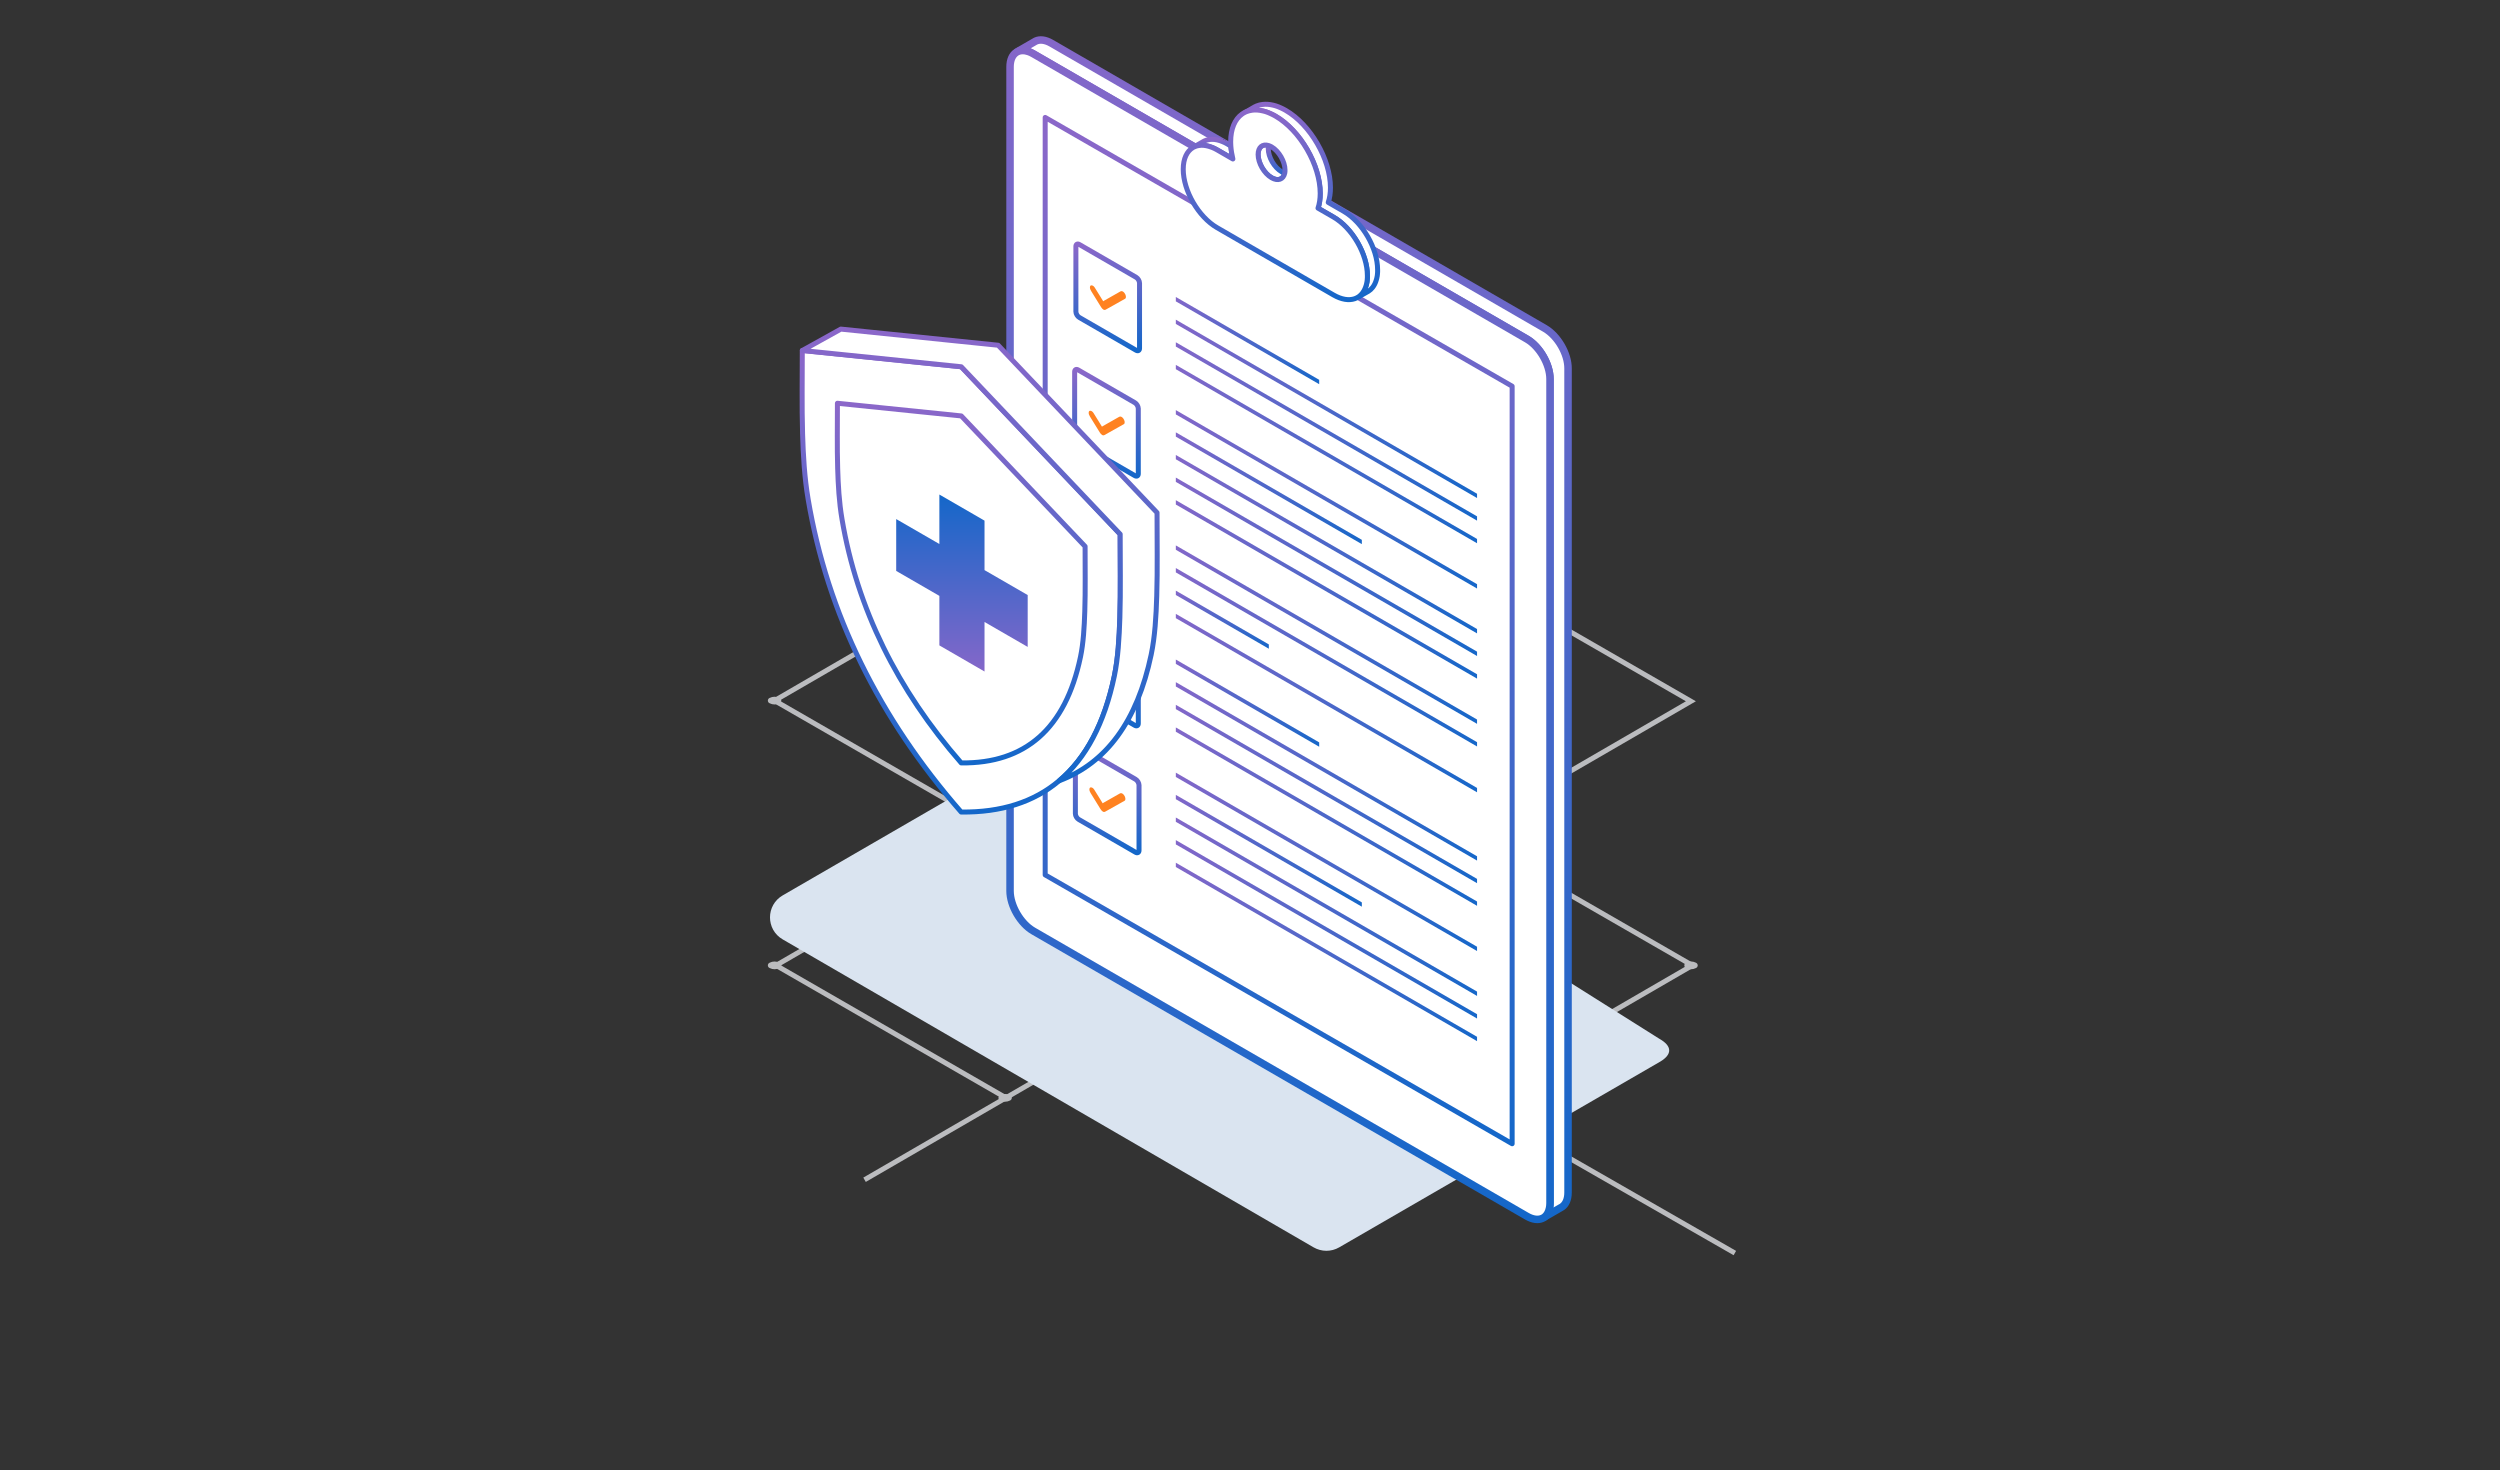
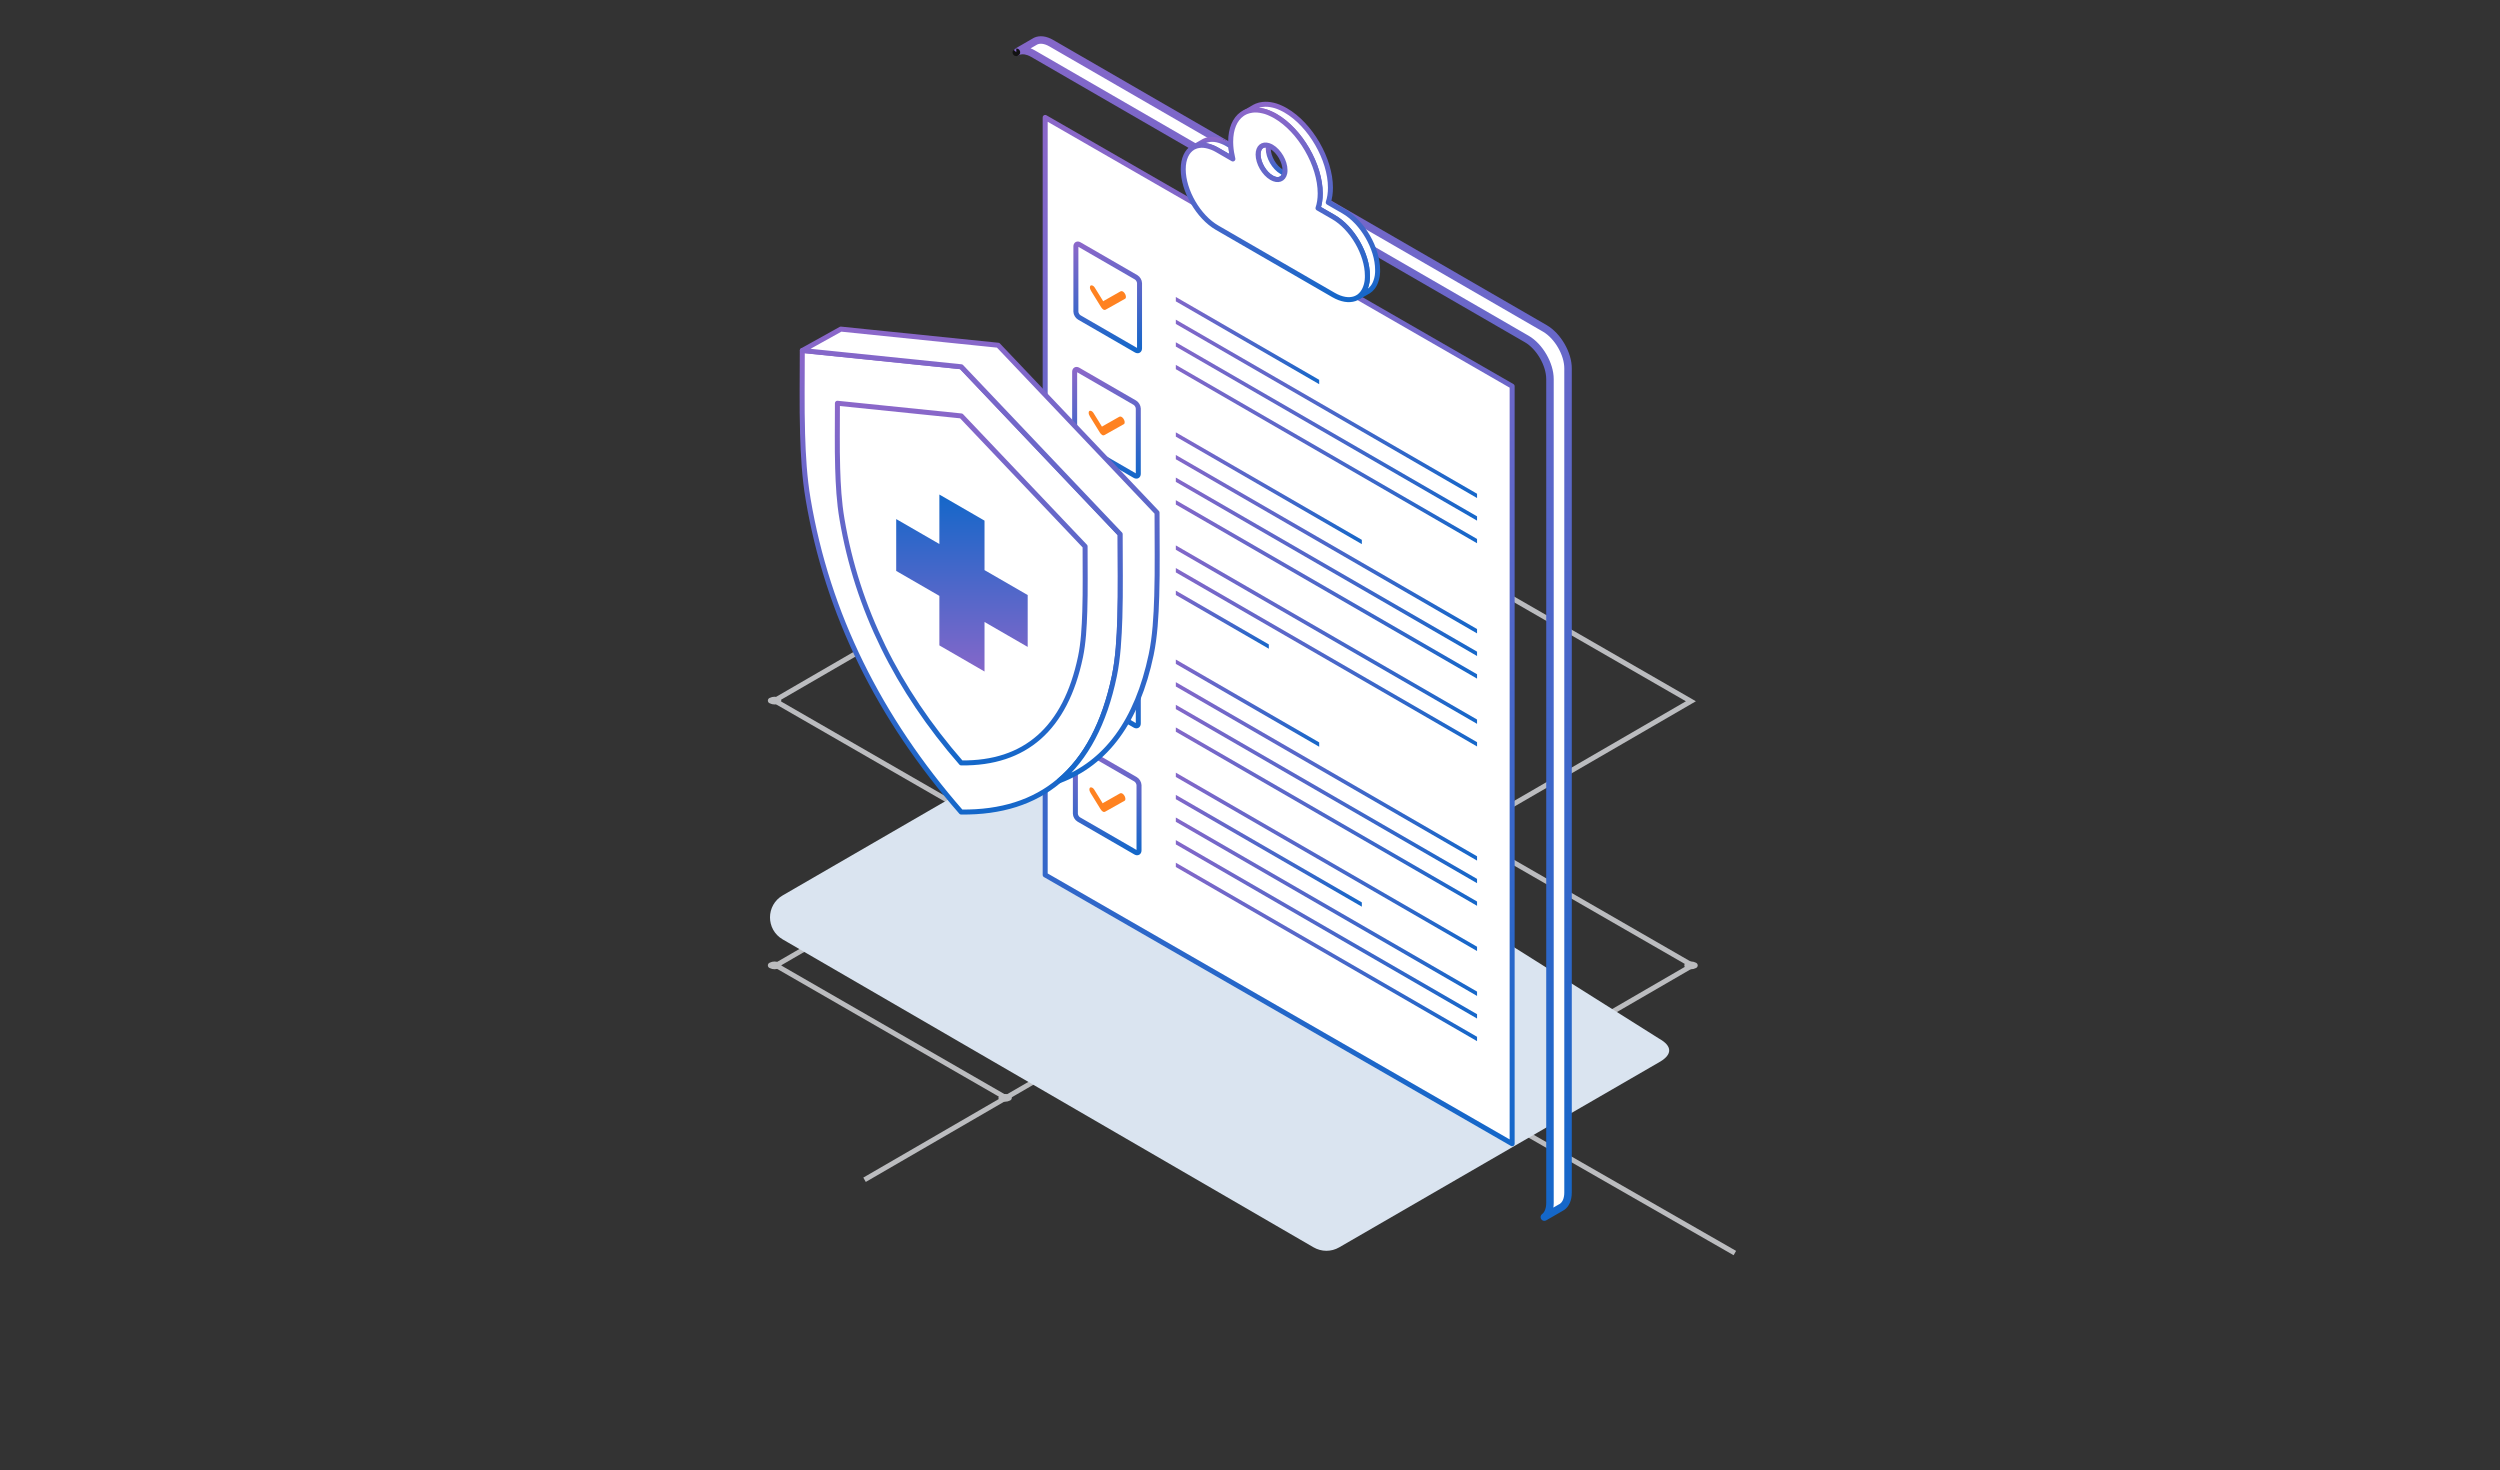
<svg xmlns="http://www.w3.org/2000/svg" width="250" height="147" viewBox="0 0 250 147" fill="none">
  <rect x="0" y="0" width="250" height="147" fill="#333333" stroke="none" />
  <path d="M100.591 109.78L86.454 117.977" stroke="#BBBCBF" stroke-width="0.5" stroke-miterlimit="10" />
  <path d="M146.406 109.78L173.485 125.306" stroke="#BBBCBF" stroke-width="0.5" stroke-miterlimit="10" />
  <path d="M169.09 70.127L146.106 56.887L123.272 70.127L146.256 83.367L169.09 70.127Z" stroke="#BBBCBF" stroke-width="0.5" stroke-miterlimit="10" />
  <path d="M169.237 96.54L146.256 83.3L123.422 96.54L146.406 109.78L169.237 96.54Z" stroke="#BBBCBF" stroke-width="0.5" stroke-miterlimit="10" />
  <path d="M123.422 96.54L100.441 83.3L77.606 96.54L100.59 109.78L123.422 96.54Z" stroke="#BBBCBF" stroke-width="0.5" stroke-miterlimit="10" />
  <path d="M123.273 70.061L100.291 56.819L77.457 70.061L100.441 83.301L123.273 70.061Z" stroke="#BBBCBF" stroke-width="0.5" stroke-miterlimit="10" />
  <path d="M77.931 69.786C77.784 69.712 77.622 69.673 77.457 69.673C77.292 69.673 77.13 69.712 76.983 69.786C76.925 69.805 76.875 69.842 76.84 69.891C76.804 69.94 76.785 69.999 76.785 70.06C76.785 70.121 76.804 70.18 76.84 70.229C76.875 70.278 76.925 70.315 76.983 70.334C77.129 70.408 77.291 70.447 77.456 70.447C77.62 70.447 77.782 70.408 77.929 70.334C77.986 70.315 78.036 70.278 78.072 70.229C78.107 70.18 78.126 70.121 78.126 70.06C78.126 69.999 78.107 69.94 78.072 69.891C78.036 69.842 77.986 69.805 77.929 69.786" fill="#BBBCBF" />
  <path d="M77.931 96.263C77.784 96.189 77.622 96.15 77.457 96.15C77.292 96.15 77.13 96.189 76.983 96.263C76.925 96.282 76.875 96.319 76.84 96.368C76.804 96.418 76.785 96.477 76.785 96.537C76.785 96.598 76.804 96.657 76.84 96.706C76.875 96.755 76.925 96.792 76.983 96.811C77.129 96.886 77.291 96.925 77.456 96.925C77.62 96.925 77.782 96.886 77.929 96.811C77.985 96.791 78.034 96.754 78.069 96.706C78.104 96.657 78.123 96.598 78.123 96.538C78.123 96.478 78.104 96.42 78.069 96.371C78.034 96.322 77.985 96.285 77.929 96.266" fill="#BBBCBF" />
  <path d="M146.728 109.509C146.582 109.435 146.42 109.396 146.255 109.396C146.091 109.396 145.929 109.435 145.782 109.509C145.725 109.528 145.675 109.565 145.639 109.614C145.604 109.663 145.585 109.722 145.585 109.783C145.585 109.843 145.604 109.902 145.639 109.952C145.675 110.001 145.725 110.037 145.782 110.057C145.929 110.132 146.092 110.171 146.256 110.171C146.421 110.171 146.584 110.132 146.731 110.057C146.787 110.037 146.836 110 146.871 109.951C146.906 109.902 146.925 109.844 146.925 109.784C146.925 109.724 146.906 109.666 146.871 109.617C146.836 109.568 146.787 109.531 146.731 109.511" fill="#BBBCBF" />
  <path d="M100.987 109.509C100.841 109.435 100.679 109.396 100.514 109.396C100.35 109.396 100.188 109.435 100.041 109.509C99.984 109.528 99.934 109.565 99.898 109.614C99.863 109.663 99.844 109.722 99.844 109.783C99.844 109.843 99.863 109.902 99.898 109.952C99.934 110.001 99.984 110.037 100.041 110.057C100.188 110.132 100.35 110.171 100.514 110.171C100.679 110.171 100.841 110.132 100.987 110.057C101.044 110.037 101.093 110 101.128 109.951C101.163 109.902 101.181 109.844 101.181 109.784C101.181 109.724 101.163 109.666 101.128 109.617C101.093 109.568 101.044 109.531 100.987 109.511" fill="#BBBCBF" />
  <path d="M169.578 96.263C169.431 96.189 169.268 96.15 169.103 96.15C168.939 96.15 168.776 96.189 168.629 96.263C168.572 96.282 168.522 96.319 168.486 96.368C168.451 96.418 168.432 96.477 168.432 96.537C168.432 96.598 168.451 96.657 168.486 96.706C168.522 96.755 168.572 96.792 168.629 96.811C168.776 96.886 168.939 96.925 169.103 96.925C169.268 96.925 169.431 96.886 169.578 96.811C169.634 96.791 169.683 96.754 169.718 96.706C169.753 96.657 169.771 96.598 169.771 96.538C169.771 96.478 169.753 96.42 169.718 96.371C169.683 96.322 169.634 96.285 169.578 96.266" fill="#BBBCBF" />
  <path d="M100.623 56.546C100.477 56.471 100.315 56.432 100.15 56.432C99.986 56.432 99.824 56.471 99.677 56.546C99.428 56.695 99.428 56.942 99.677 57.094C99.824 57.168 99.986 57.207 100.15 57.207C100.315 57.207 100.477 57.168 100.623 57.094C100.681 57.075 100.731 57.038 100.766 56.989C100.802 56.939 100.821 56.88 100.821 56.82C100.821 56.759 100.802 56.7 100.766 56.651C100.731 56.602 100.681 56.565 100.623 56.546Z" fill="#BBBCBF" />
  <path d="M166.048 106.147L133.914 124.739C133.119 125.198 132.146 125.191 131.351 124.731L78.272 93.941C76.571 92.955 76.579 90.511 78.28 89.533L110.763 70.727C111.558 70.268 112.531 70.275 113.326 70.734L165.892 103.851C167.281 104.621 167.192 105.451 166.048 106.147Z" fill="#DAE4F0" />
  <path d="M154.495 32.847L105.133 4.32C104.532 3.972 103.982 3.917 103.568 4.11C103.513 4.138 103.464 4.165 103.414 4.198L101.7 5.191C102.014 5.026 102.411 5.004 102.852 5.158C103.001 5.208 103.155 5.279 103.315 5.373L152.677 33.9C153.961 34.639 154.997 36.432 154.997 37.905V119.151V120.298C154.997 120.469 154.98 120.634 154.953 120.783C154.876 121.203 154.694 121.517 154.435 121.71L156.06 120.772C156.11 120.75 156.159 120.723 156.203 120.69C156.578 120.43 156.804 119.939 156.804 119.25V36.851C156.815 35.384 155.774 33.592 154.495 32.847Z" fill="white" stroke="url(#paint0_linear_680_9318)" stroke-width="0.75" stroke-miterlimit="10" stroke-linecap="round" stroke-linejoin="round" />
  <path d="M101.629 5.237C101.636 5.237 101.642 5.23 101.642 5.23L101.629 5.237Z" fill="white" stroke="#121212" stroke-width="0.75" stroke-linecap="round" stroke-linejoin="round" />
-   <path d="M154.957 120.783C154.985 120.635 155.001 120.475 155.001 120.298V119.151V37.905C155.001 36.432 153.96 34.64 152.682 33.901L103.319 5.373C103.159 5.28 103.005 5.208 102.856 5.158C102.41 5.004 102.013 5.026 101.705 5.191C101.683 5.202 101.661 5.213 101.644 5.23C101.639 5.23 101.639 5.235 101.633 5.235C101.242 5.484 101.005 5.991 101.005 6.697V89.09C101.005 90.563 102.046 92.356 103.325 93.095L152.687 121.622C153.271 121.958 153.8 122.019 154.208 121.848H154.213C154.296 121.809 154.379 121.765 154.45 121.71C154.698 121.512 154.88 121.197 154.957 120.783Z" fill="white" stroke="url(#paint1_linear_680_9318)" stroke-width="0.75" stroke-miterlimit="10" stroke-linecap="round" stroke-linejoin="round" />
  <path d="M151.214 38.622L104.518 11.744V87.491L151.214 114.374V38.622Z" fill="white" stroke="url(#paint2_linear_680_9318)" stroke-width="0.5" stroke-linecap="round" stroke-linejoin="round" />
  <path d="M113.612 27.73L107.931 24.448C107.744 24.337 107.589 24.426 107.589 24.641V31.16C107.589 31.375 107.744 31.64 107.931 31.745L113.612 35.027C113.799 35.137 113.953 35.049 113.953 34.834V28.314C113.953 28.099 113.799 27.84 113.612 27.73Z" fill="white" stroke="url(#paint3_linear_680_9318)" stroke-width="0.5" stroke-linecap="round" stroke-linejoin="round" />
  <path d="M110.322 30.129C110.344 30.112 110.355 30.101 110.372 30.09C110.928 29.77 111.485 29.456 112.041 29.142C112.162 29.07 112.305 29.125 112.438 29.285C112.603 29.495 112.647 29.765 112.526 29.864C112.509 29.875 112.493 29.886 112.471 29.897C111.837 30.25 111.204 30.609 110.575 30.962C110.421 31.05 110.261 30.956 110.102 30.703C109.771 30.168 109.446 29.638 109.115 29.103C109.033 28.971 108.983 28.838 108.994 28.711C109.005 28.584 109.06 28.524 109.17 28.535C109.275 28.546 109.385 28.618 109.473 28.756C109.644 29.026 109.81 29.302 109.98 29.572C110.091 29.754 110.201 29.936 110.322 30.129Z" fill="#FF8221" />
  <path d="M113.56 52.963L107.88 49.681C107.692 49.571 107.538 49.659 107.538 49.874V56.394C107.538 56.609 107.692 56.873 107.88 56.978L113.56 60.26C113.748 60.37 113.902 60.282 113.902 60.067V53.547C113.897 53.332 113.748 53.073 113.56 52.963Z" fill="white" stroke="url(#paint4_linear_680_9318)" stroke-width="0.5" stroke-linecap="round" stroke-linejoin="round" />
  <path d="M110.269 55.362C110.291 55.346 110.302 55.334 110.318 55.323C110.875 55.004 111.431 54.689 111.988 54.375C112.109 54.303 112.252 54.358 112.385 54.518C112.55 54.728 112.594 54.998 112.473 55.097C112.456 55.108 112.44 55.119 112.418 55.13C111.784 55.483 111.15 55.842 110.522 56.195C110.368 56.283 110.208 56.189 110.048 55.936C109.718 55.401 109.393 54.871 109.062 54.336C108.98 54.204 108.93 54.071 108.941 53.944C108.952 53.818 109.007 53.757 109.117 53.768C109.222 53.779 109.332 53.851 109.42 53.989C109.591 54.259 109.756 54.535 109.927 54.805C110.037 54.981 110.148 55.163 110.269 55.362Z" fill="#FF8221" />
  <path d="M113.488 40.271L107.807 36.989C107.62 36.879 107.465 36.967 107.465 37.182V43.702C107.465 43.917 107.62 44.181 107.807 44.286L113.488 47.568C113.675 47.678 113.829 47.59 113.829 47.375V40.855C113.824 40.64 113.675 40.381 113.488 40.271Z" fill="white" stroke="url(#paint5_linear_680_9318)" stroke-width="0.5" stroke-linecap="round" stroke-linejoin="round" />
  <path d="M110.197 42.67C110.219 42.653 110.23 42.642 110.247 42.631C110.803 42.311 111.36 41.997 111.916 41.683C112.037 41.611 112.18 41.666 112.313 41.826C112.478 42.036 112.522 42.306 112.401 42.405C112.384 42.416 112.368 42.427 112.346 42.438C111.712 42.791 111.079 43.15 110.45 43.503C110.296 43.591 110.136 43.497 109.977 43.243C109.646 42.709 109.321 42.179 108.99 41.644C108.908 41.512 108.858 41.379 108.869 41.252C108.88 41.126 108.935 41.065 109.045 41.076C109.15 41.087 109.26 41.159 109.348 41.297C109.519 41.567 109.685 41.843 109.855 42.113C109.966 42.289 110.076 42.471 110.197 42.67Z" fill="#FF8221" />
  <path d="M113.56 77.933L107.88 74.651C107.692 74.54 107.538 74.629 107.538 74.844V81.363C107.538 81.578 107.692 81.843 107.88 81.948L113.56 85.23C113.748 85.34 113.902 85.252 113.902 85.037V78.517C113.897 78.302 113.748 78.043 113.56 77.933Z" fill="white" stroke="url(#paint6_linear_680_9318)" stroke-width="0.5" stroke-linecap="round" stroke-linejoin="round" />
  <path d="M110.269 80.332C110.291 80.316 110.302 80.304 110.318 80.293C110.875 79.974 111.431 79.659 111.988 79.345C112.109 79.273 112.252 79.328 112.385 79.488C112.55 79.698 112.594 79.968 112.473 80.067C112.456 80.078 112.44 80.089 112.418 80.1C111.784 80.453 111.15 80.812 110.522 81.165C110.368 81.253 110.208 81.159 110.048 80.906C109.718 80.371 109.393 79.841 109.062 79.306C108.98 79.174 108.93 79.041 108.941 78.915C108.952 78.788 109.007 78.727 109.117 78.738C109.222 78.749 109.332 78.821 109.42 78.959C109.591 79.229 109.756 79.505 109.927 79.775C110.037 79.951 110.148 80.133 110.269 80.332Z" fill="#FF8221" />
  <path d="M113.488 65.242L107.807 61.96C107.62 61.849 107.465 61.938 107.465 62.153V68.672C107.465 68.887 107.62 69.152 107.807 69.257L113.488 72.539C113.675 72.649 113.829 72.561 113.829 72.346V65.826C113.824 65.611 113.675 65.352 113.488 65.242Z" fill="white" stroke="url(#paint7_linear_680_9318)" stroke-width="0.5" stroke-linecap="round" stroke-linejoin="round" />
  <path d="M110.197 67.641C110.219 67.624 110.23 67.613 110.247 67.602C110.803 67.282 111.36 66.968 111.916 66.653C112.037 66.582 112.18 66.637 112.313 66.797C112.478 67.006 112.522 67.277 112.401 67.376C112.384 67.387 112.368 67.398 112.346 67.409C111.712 67.762 111.079 68.121 110.45 68.474C110.296 68.562 110.136 68.468 109.977 68.214C109.646 67.679 109.321 67.15 108.99 66.615C108.908 66.482 108.858 66.35 108.869 66.223C108.88 66.096 108.935 66.036 109.045 66.047C109.15 66.058 109.26 66.129 109.348 66.267C109.519 66.538 109.685 66.813 109.855 67.084C109.966 67.26 110.076 67.442 110.197 67.641Z" fill="#FF8221" />
  <path d="M117.583 45.927L147.705 63.34V62.904L117.583 45.497V45.927Z" fill="url(#paint8_linear_680_9318)" />
  <path d="M117.583 48.188L147.705 65.601V65.165L117.583 47.758V48.188Z" fill="url(#paint9_linear_680_9318)" />
  <path d="M117.583 50.454L147.705 67.862V67.426L117.583 50.018V50.454Z" fill="url(#paint10_linear_680_9318)" />
-   <path d="M117.583 41.441L147.705 58.854V58.418L117.583 41.011V41.441Z" fill="url(#paint11_linear_680_9318)" />
+   <path d="M117.583 41.441V58.418L117.583 41.011V41.441Z" fill="url(#paint11_linear_680_9318)" />
  <path d="M117.583 34.658L147.705 52.065V51.635L117.583 34.227V34.658Z" fill="url(#paint12_linear_680_9318)" />
  <path d="M117.583 36.919L147.705 54.326V53.896L117.583 36.488V36.919Z" fill="url(#paint13_linear_680_9318)" />
  <path d="M117.583 29.699V30.135L131.919 38.419V37.983L117.583 29.699Z" fill="url(#paint14_linear_680_9318)" />
  <path d="M117.583 32.396L147.705 49.804V49.374L117.583 31.966V32.396Z" fill="url(#paint15_linear_680_9318)" />
  <path d="M117.583 54.977L147.705 72.385V71.954L117.583 54.541V54.977Z" fill="url(#paint16_linear_680_9318)" />
-   <path d="M117.583 61.817L147.705 79.23V78.794L117.583 61.386V61.817Z" fill="url(#paint17_linear_680_9318)" />
  <path d="M117.583 57.239L147.705 74.647V74.217L117.583 56.804V57.239Z" fill="url(#paint18_linear_680_9318)" />
  <path d="M117.583 43.234V43.664L136.184 54.414V53.984L117.583 43.234Z" fill="url(#paint19_linear_680_9318)" />
  <path d="M117.583 82.181L147.705 99.594V99.159L117.583 81.751V82.181Z" fill="url(#paint20_linear_680_9318)" />
  <path d="M117.583 84.441L147.705 101.854V101.419L117.583 84.011V84.441Z" fill="url(#paint21_linear_680_9318)" />
  <path d="M117.583 86.703L147.705 104.116V103.68L117.583 86.273V86.703Z" fill="url(#paint22_linear_680_9318)" />
  <path d="M117.583 77.697L147.705 95.104V94.674L117.583 77.266V77.697Z" fill="url(#paint23_linear_680_9318)" />
  <path d="M117.583 70.912L147.705 88.32V87.889L117.583 70.482V70.912Z" fill="url(#paint24_linear_680_9318)" />
  <path d="M117.583 73.174L147.705 90.582V90.151L117.583 72.744V73.174Z" fill="url(#paint25_linear_680_9318)" />
  <path d="M117.583 65.954V66.39L131.919 74.674V74.239L117.583 65.954Z" fill="url(#paint26_linear_680_9318)" />
  <path d="M117.583 68.651L147.705 86.059V85.629L117.583 68.216V68.651Z" fill="url(#paint27_linear_680_9318)" />
  <path d="M117.583 79.489V79.919L136.184 90.669V90.239L117.583 79.489Z" fill="url(#paint28_linear_680_9318)" />
  <path d="M117.583 59.065V59.5L126.883 64.873V64.442L117.583 59.065Z" fill="url(#paint29_linear_680_9318)" />
  <path d="M126.68 11.21C126.697 11.215 126.719 11.221 126.736 11.232C126.713 11.226 126.697 11.215 126.68 11.21Z" fill="white" stroke="#121212" stroke-width="0.75" stroke-linecap="round" stroke-linejoin="round" />
  <path d="M126.528 11.16C126.54 11.166 126.552 11.166 126.563 11.171C126.552 11.166 126.54 11.166 126.528 11.16Z" fill="white" stroke="#121212" stroke-width="0.75" stroke-linecap="round" stroke-linejoin="round" />
  <path d="M126.268 11.087C126.277 11.087 126.277 11.096 126.268 11.087C126.277 11.087 126.277 11.096 126.268 11.087Z" fill="white" stroke="#121212" stroke-width="0.75" stroke-linecap="round" stroke-linejoin="round" />
  <path d="M126.956 11.32C126.989 11.336 127.021 11.347 127.054 11.363C127.021 11.347 126.989 11.331 126.956 11.32Z" fill="white" stroke="#121212" stroke-width="0.75" stroke-linecap="round" stroke-linejoin="round" />
  <path d="M126.796 11.253C126.829 11.264 126.867 11.28 126.9 11.296C126.867 11.28 126.834 11.269 126.796 11.253Z" fill="white" stroke="#121212" stroke-width="0.75" stroke-linecap="round" stroke-linejoin="round" />
  <path d="M127.41 11.54C127.459 11.567 127.503 11.589 127.553 11.617C127.503 11.589 127.454 11.562 127.41 11.54Z" fill="white" stroke="#121212" stroke-width="0.75" stroke-linecap="round" stroke-linejoin="round" />
  <path d="M127.25 11.452C127.294 11.474 127.338 11.496 127.382 11.518C127.338 11.496 127.294 11.474 127.25 11.452Z" fill="white" stroke="#121212" stroke-width="0.75" stroke-linecap="round" stroke-linejoin="round" />
  <path d="M127.1 11.38C127.138 11.396 127.177 11.418 127.215 11.434C127.177 11.418 127.138 11.396 127.1 11.38Z" fill="white" stroke="#121212" stroke-width="0.75" stroke-linecap="round" stroke-linejoin="round" />
  <path d="M122.385 14.382C122.379 14.376 122.373 14.376 122.361 14.37C122.373 14.37 122.379 14.376 122.385 14.382Z" fill="white" stroke="#121212" stroke-width="0.75" stroke-linecap="round" stroke-linejoin="round" />
  <path d="M122.153 14.267C122.144 14.259 122.153 14.259 122.153 14.267C122.144 14.259 122.153 14.259 122.153 14.267Z" fill="white" stroke="#121212" stroke-width="0.75" stroke-linecap="round" stroke-linejoin="round" />
  <path d="M122.268 14.32C122.261 14.32 122.255 14.314 122.255 14.314C122.261 14.314 122.261 14.314 122.268 14.32Z" fill="white" stroke="#121212" stroke-width="0.75" stroke-linecap="round" stroke-linejoin="round" />
  <path d="M121.603 14.927C121.597 14.921 121.591 14.921 121.579 14.915C121.591 14.921 121.597 14.921 121.603 14.927Z" fill="white" stroke="#121212" stroke-width="0.75" stroke-linecap="round" stroke-linejoin="round" />
  <path d="M121.49 14.867C121.483 14.867 121.477 14.861 121.477 14.861C121.483 14.861 121.483 14.867 121.49 14.867Z" fill="white" stroke="#121212" stroke-width="0.75" stroke-linecap="round" stroke-linejoin="round" />
  <path d="M136.738 27.855C136.738 27.872 136.733 27.889 136.733 27.911C136.733 27.894 136.733 27.872 136.738 27.855Z" fill="white" stroke="#121212" stroke-width="0.75" stroke-linecap="round" stroke-linejoin="round" />
  <path d="M136.742 27.711C136.742 27.728 136.742 27.745 136.742 27.756C136.742 27.745 136.742 27.728 136.742 27.711Z" fill="white" stroke="#121212" stroke-width="0.75" stroke-linecap="round" stroke-linejoin="round" />
  <path d="M136.72 27.999C136.72 28.015 136.714 28.032 136.714 28.054C136.72 28.032 136.72 28.015 136.72 27.999Z" fill="white" stroke="#121212" stroke-width="0.75" stroke-linecap="round" stroke-linejoin="round" />
  <path d="M126.424 11.132C126.456 11.143 126.489 11.148 126.527 11.159C126.489 11.148 126.456 11.137 126.424 11.132Z" fill="white" stroke="#121212" stroke-width="0.75" stroke-linecap="round" stroke-linejoin="round" />
  <path d="M121.253 14.761C121.209 14.745 121.165 14.728 121.121 14.712C121.165 14.723 121.209 14.739 121.253 14.761Z" fill="white" stroke="#121212" stroke-width="0.75" stroke-linecap="round" stroke-linejoin="round" />
  <path d="M119.415 14.689C119.42 14.689 119.42 14.689 119.415 14.689C119.558 14.618 119.712 14.574 119.872 14.546C119.966 14.529 120.065 14.524 120.164 14.518C120.462 14.513 120.781 14.574 121.123 14.706C121.167 14.723 121.211 14.739 121.255 14.756C121.294 14.772 121.327 14.789 121.365 14.805C121.365 14.805 121.365 14.805 121.371 14.805C121.404 14.822 121.442 14.838 121.475 14.855C121.481 14.855 121.486 14.86 121.486 14.86C121.52 14.877 121.553 14.893 121.58 14.91C121.586 14.915 121.591 14.915 121.602 14.921C121.641 14.943 121.679 14.96 121.712 14.982L123.288 15.892C123.184 15.456 123.112 15.02 123.084 14.601L122.732 14.397C122.693 14.375 122.655 14.353 122.622 14.336C122.616 14.331 122.61 14.331 122.599 14.325C122.566 14.309 122.533 14.292 122.506 14.276C122.5 14.276 122.495 14.27 122.495 14.27C122.462 14.254 122.423 14.237 122.39 14.221C122.39 14.221 122.39 14.221 122.385 14.221C122.346 14.204 122.313 14.188 122.274 14.171C121.889 14.005 121.52 13.928 121.183 13.934C120.913 13.939 120.66 13.994 120.44 14.099H120.434C120.434 14.099 120.434 14.099 120.429 14.099C120.362 14.132 120.302 14.165 120.247 14.204L119.294 14.75C119.332 14.733 119.371 14.711 119.415 14.689C119.415 14.695 119.415 14.695 119.415 14.689Z" fill="white" />
  <path d="M119.415 14.689C119.42 14.689 119.42 14.689 119.415 14.689C119.558 14.618 119.712 14.574 119.872 14.546C119.966 14.529 120.065 14.524 120.164 14.518C120.462 14.513 120.781 14.574 121.123 14.706C121.167 14.723 121.211 14.739 121.255 14.756C121.294 14.772 121.327 14.789 121.365 14.805C121.365 14.805 121.365 14.805 121.371 14.805C121.404 14.822 121.442 14.838 121.475 14.855C121.481 14.855 121.486 14.86 121.486 14.86C121.52 14.877 121.553 14.893 121.58 14.91C121.586 14.915 121.591 14.915 121.602 14.921C121.641 14.943 121.679 14.96 121.712 14.982L123.288 15.892C123.184 15.456 123.112 15.02 123.084 14.601L122.732 14.397C122.693 14.375 122.655 14.353 122.622 14.336C122.616 14.331 122.61 14.331 122.599 14.325C122.566 14.309 122.533 14.292 122.506 14.276C122.5 14.276 122.495 14.27 122.495 14.27C122.462 14.254 122.423 14.237 122.39 14.221C122.39 14.221 122.39 14.221 122.385 14.221C122.346 14.204 122.313 14.188 122.274 14.171C121.889 14.005 121.52 13.928 121.183 13.934C120.913 13.939 120.66 13.994 120.44 14.099H120.434C120.434 14.099 120.434 14.099 120.429 14.099C120.362 14.132 120.302 14.165 120.247 14.204L119.294 14.75C119.332 14.733 119.371 14.711 119.415 14.689ZM119.415 14.689C119.415 14.695 119.415 14.695 119.415 14.689Z" stroke="url(#paint30_linear_680_9318)" stroke-width="0.5" stroke-linecap="round" stroke-linejoin="round" />
  <path d="M126.826 14.861C126.826 14.745 126.837 14.641 126.859 14.547C126.258 14.354 125.812 14.712 125.812 15.446C125.812 16.301 126.413 17.338 127.156 17.768C127.801 18.143 128.341 17.933 128.473 17.316C128.38 17.283 128.275 17.239 128.176 17.183C127.426 16.759 126.826 15.716 126.826 14.861Z" fill="white" stroke="url(#paint31_linear_680_9318)" stroke-width="0.5" stroke-linecap="round" stroke-linejoin="round" />
  <path d="M134.373 21.133L132.824 20.239C132.968 19.82 133.045 19.323 133.045 18.767C133.045 15.926 131.039 12.462 128.565 11.034C128.516 11.006 128.472 10.978 128.422 10.956C128.411 10.951 128.405 10.945 128.394 10.94C128.35 10.918 128.306 10.896 128.262 10.873C128.251 10.868 128.24 10.863 128.229 10.857C128.191 10.84 128.152 10.818 128.113 10.802C128.102 10.796 128.086 10.791 128.075 10.785C128.042 10.769 128.009 10.758 127.976 10.741C127.959 10.736 127.943 10.725 127.926 10.719C127.893 10.703 127.855 10.691 127.821 10.675C127.799 10.669 127.777 10.658 127.755 10.653C127.739 10.647 127.717 10.642 127.7 10.631C127.662 10.614 127.623 10.603 127.585 10.592C127.574 10.587 127.562 10.587 127.551 10.581C127.469 10.554 127.386 10.532 127.304 10.515H127.298C126.934 10.427 126.587 10.405 126.268 10.443C126.058 10.465 125.86 10.515 125.673 10.592C125.595 10.625 125.518 10.658 125.447 10.697L125.43 10.708C125.397 10.725 125.37 10.741 125.337 10.763L124.532 11.232C124.571 11.216 124.609 11.193 124.653 11.177C124.741 11.144 124.835 11.111 124.929 11.089C125.033 11.061 125.138 11.044 125.248 11.028C125.568 10.989 125.915 11.017 126.279 11.1H126.284C126.334 11.111 126.383 11.127 126.433 11.138C126.466 11.149 126.499 11.155 126.538 11.166C126.549 11.171 126.56 11.171 126.571 11.177C126.609 11.188 126.648 11.204 126.686 11.216C126.703 11.221 126.725 11.226 126.742 11.238C126.764 11.243 126.786 11.254 126.808 11.26C126.841 11.271 126.879 11.287 126.912 11.304C126.929 11.309 126.945 11.32 126.962 11.326C126.995 11.342 127.028 11.353 127.061 11.37C127.072 11.376 127.089 11.381 127.1 11.386C127.138 11.403 127.177 11.425 127.215 11.442C127.226 11.447 127.237 11.453 127.248 11.458C127.293 11.48 127.337 11.502 127.381 11.524C127.392 11.53 127.397 11.535 127.408 11.541C127.458 11.569 127.502 11.591 127.551 11.618C130.025 13.047 132.031 16.511 132.031 19.351C132.031 19.908 131.954 20.405 131.811 20.824L133.359 21.717C135.232 22.798 136.747 25.418 136.747 27.564C136.747 27.614 136.747 27.663 136.747 27.713C136.747 27.729 136.747 27.746 136.747 27.757C136.747 27.79 136.742 27.823 136.742 27.856C136.742 27.873 136.736 27.889 136.736 27.912C136.736 27.939 136.731 27.972 136.731 28C136.731 28.016 136.725 28.033 136.725 28.055C136.72 28.082 136.72 28.11 136.714 28.138C136.714 28.154 136.709 28.171 136.709 28.187C136.703 28.215 136.698 28.242 136.692 28.27C136.687 28.287 136.687 28.303 136.681 28.32C136.676 28.347 136.67 28.375 136.665 28.402C136.659 28.419 136.659 28.43 136.654 28.447C136.648 28.474 136.637 28.507 136.632 28.535C136.626 28.546 136.626 28.557 136.621 28.568C136.532 28.866 136.406 29.119 136.246 29.329C136.24 29.34 136.229 29.351 136.224 29.357C136.13 29.472 136.026 29.572 135.91 29.654L136.714 29.197C136.758 29.175 136.797 29.152 136.841 29.125C137.001 29.026 137.139 28.899 137.26 28.744C137.425 28.535 137.552 28.281 137.634 27.983C137.64 27.972 137.64 27.961 137.645 27.95C137.651 27.922 137.662 27.889 137.667 27.862C137.673 27.845 137.673 27.834 137.679 27.818C137.684 27.79 137.69 27.762 137.695 27.735C137.701 27.718 137.701 27.702 137.706 27.685C137.712 27.658 137.717 27.63 137.723 27.603C137.723 27.586 137.728 27.57 137.728 27.553C137.734 27.525 137.734 27.498 137.739 27.47C137.739 27.454 137.745 27.437 137.745 27.415C137.75 27.387 137.75 27.36 137.75 27.327C137.75 27.31 137.756 27.294 137.756 27.272C137.756 27.238 137.761 27.206 137.761 27.172C137.761 27.156 137.761 27.139 137.761 27.128C137.761 27.079 137.761 27.029 137.761 26.979C137.761 24.834 136.246 22.214 134.373 21.133Z" fill="white" stroke="url(#paint32_linear_680_9318)" stroke-width="0.5" stroke-linecap="round" stroke-linejoin="round" />
  <path d="M136.213 29.346C136.219 29.335 136.23 29.324 136.235 29.318C136.395 29.108 136.527 28.855 136.61 28.557C136.616 28.546 136.616 28.535 136.621 28.524C136.627 28.496 136.638 28.463 136.643 28.436C136.649 28.419 136.649 28.408 136.654 28.391C136.66 28.364 136.665 28.336 136.671 28.309C136.676 28.292 136.676 28.276 136.682 28.259C136.687 28.232 136.693 28.204 136.698 28.176C136.698 28.16 136.704 28.143 136.704 28.127C136.709 28.099 136.709 28.072 136.715 28.044C136.715 28.027 136.72 28.011 136.72 27.989C136.726 27.961 136.726 27.934 136.726 27.901C136.726 27.884 136.731 27.867 136.731 27.845C136.731 27.812 136.737 27.779 136.737 27.746C136.737 27.73 136.737 27.713 136.737 27.702C136.737 27.652 136.737 27.603 136.737 27.553C136.737 25.407 135.222 22.788 133.348 21.706L131.8 20.813C131.943 20.394 132.02 19.897 132.02 19.34C132.02 16.5 130.015 13.036 127.541 11.607C127.491 11.58 127.447 11.552 127.398 11.53C127.387 11.524 127.381 11.519 127.37 11.513C127.326 11.491 127.282 11.469 127.238 11.447C127.227 11.442 127.216 11.436 127.205 11.431C127.166 11.414 127.128 11.392 127.089 11.376C127.078 11.37 127.062 11.364 127.051 11.359C127.017 11.342 126.984 11.331 126.951 11.315C126.935 11.309 126.918 11.298 126.902 11.293C126.869 11.276 126.83 11.265 126.797 11.249C126.775 11.243 126.753 11.232 126.731 11.227C126.714 11.221 126.692 11.216 126.676 11.205C126.637 11.188 126.599 11.177 126.56 11.166C126.549 11.16 126.538 11.16 126.527 11.155C126.494 11.144 126.461 11.133 126.422 11.127C126.373 11.111 126.323 11.1 126.274 11.089H126.268C125.904 11.001 125.557 10.978 125.238 11.017C125.128 11.028 125.023 11.05 124.918 11.078C124.825 11.1 124.731 11.133 124.643 11.166C124.604 11.182 124.56 11.199 124.522 11.221C124.406 11.276 124.296 11.337 124.196 11.414C123.497 11.916 123.067 12.865 123.067 14.172C123.067 14.233 123.067 14.299 123.072 14.36C123.072 14.442 123.078 14.525 123.083 14.608C123.111 15.032 123.183 15.463 123.287 15.898L121.712 14.988C121.673 14.966 121.634 14.944 121.601 14.928C121.596 14.922 121.59 14.922 121.579 14.917C121.546 14.9 121.513 14.883 121.486 14.867C121.48 14.867 121.475 14.861 121.475 14.861C121.442 14.845 121.403 14.828 121.37 14.812C121.37 14.812 121.37 14.812 121.364 14.812C121.326 14.795 121.293 14.779 121.254 14.762C121.21 14.746 121.166 14.729 121.122 14.713C120.78 14.586 120.461 14.525 120.163 14.525C120.064 14.525 119.965 14.536 119.871 14.553C119.711 14.58 119.557 14.624 119.419 14.696H119.414C119.414 14.696 119.414 14.696 119.408 14.696C119.37 14.718 119.326 14.74 119.287 14.762C118.692 15.121 118.323 15.865 118.323 16.924C118.323 19.07 119.838 21.69 121.712 22.771L133.354 29.5C134.158 29.963 134.891 30.068 135.475 29.87C135.596 29.826 135.712 29.77 135.817 29.704C135.844 29.688 135.872 29.666 135.899 29.649C136.015 29.561 136.12 29.462 136.213 29.346ZM128.472 17.322C128.34 17.939 127.8 18.149 127.155 17.774C126.411 17.343 125.811 16.301 125.811 15.452C125.811 14.718 126.257 14.36 126.858 14.553C126.951 14.586 127.056 14.63 127.155 14.685C127.899 15.115 128.5 16.158 128.5 17.007C128.505 17.123 128.494 17.228 128.472 17.322Z" fill="white" stroke="url(#paint33_linear_680_9318)" stroke-width="0.5" stroke-linecap="round" stroke-linejoin="round" />
  <path d="M111.428 67.614C111.804 65.817 111.921 63.781 111.982 61.75C112.069 59.022 112.008 56.197 112.013 53.417L96.123 36.676L83.91 35.424L80.229 35.047C80.234 37.837 80.173 40.585 80.259 43.416C80.325 45.523 80.437 47.691 80.814 49.926C82.746 61.368 87.901 71.803 96.118 81.204C100.115 81.25 103.389 80.211 105.916 78.073C108.596 75.824 110.437 72.342 111.428 67.614Z" fill="white" stroke="url(#paint34_linear_680_9318)" stroke-width="0.5" stroke-linecap="round" stroke-linejoin="round" />
  <path d="M108.509 54.639L96.128 41.593L83.742 40.326C83.747 42.499 83.701 44.642 83.767 46.846C83.818 48.485 83.905 50.175 84.2 51.916C85.705 60.833 89.722 68.962 96.123 76.292C102.525 76.363 106.541 72.871 108.047 65.7C108.341 64.3 108.428 62.712 108.479 61.129C108.55 59.001 108.504 56.807 108.509 54.639Z" fill="white" stroke="url(#paint35_linear_680_9318)" stroke-width="0.5" stroke-linecap="round" stroke-linejoin="round" />
  <path d="M102.769 59.506L98.452 57.012V52.064L93.937 49.453V54.4L89.62 51.906V57.093L93.937 59.587V64.54L98.452 67.151V62.198L102.769 64.692V59.506Z" fill="url(#paint36_linear_680_9318)" />
  <path d="M115.704 51.265L99.815 34.524L84.083 32.91L80.239 35.048L96.128 36.677L112.018 53.418C112.013 56.197 112.074 59.017 111.987 61.75C111.921 63.781 111.809 65.817 111.433 67.614C110.441 72.343 108.596 75.819 105.926 78.074C110.635 76.303 113.716 72.119 115.119 65.461C115.496 63.664 115.613 61.628 115.674 59.597C115.76 56.869 115.699 54.049 115.704 51.265Z" fill="white" stroke="url(#paint37_linear_680_9318)" stroke-width="0.5" stroke-linecap="round" stroke-linejoin="round" />
  <defs>
    <linearGradient id="paint0_linear_680_9318" x1="129.252" y1="4" x2="129.252" y2="121.71" gradientUnits="userSpaceOnUse">
      <stop stop-color="#8467C9" />
      <stop offset="1" stop-color="#1467C9" />
    </linearGradient>
    <linearGradient id="paint1_linear_680_9318" x1="128.003" y1="5.054" x2="128.003" y2="121.941" gradientUnits="userSpaceOnUse">
      <stop stop-color="#8467C9" />
      <stop offset="1" stop-color="#1467C9" />
    </linearGradient>
    <linearGradient id="paint2_linear_680_9318" x1="127.866" y1="11.744" x2="127.866" y2="114.374" gradientUnits="userSpaceOnUse">
      <stop stop-color="#8B67C9" />
      <stop offset="1" stop-color="#1467C9" />
    </linearGradient>
    <linearGradient id="paint3_linear_680_9318" x1="110.771" y1="24.4" x2="110.771" y2="35.075" gradientUnits="userSpaceOnUse">
      <stop stop-color="#8B67C9" />
      <stop offset="1" stop-color="#1467C9" />
    </linearGradient>
    <linearGradient id="paint4_linear_680_9318" x1="110.72" y1="49.633" x2="110.72" y2="60.308" gradientUnits="userSpaceOnUse">
      <stop stop-color="#8B67C9" />
      <stop offset="1" stop-color="#1467C9" />
    </linearGradient>
    <linearGradient id="paint5_linear_680_9318" x1="110.647" y1="36.941" x2="110.647" y2="47.616" gradientUnits="userSpaceOnUse">
      <stop stop-color="#8B67C9" />
      <stop offset="1" stop-color="#1467C9" />
    </linearGradient>
    <linearGradient id="paint6_linear_680_9318" x1="110.72" y1="74.603" x2="110.72" y2="85.277" gradientUnits="userSpaceOnUse">
      <stop stop-color="#8B67C9" />
      <stop offset="1" stop-color="#1467C9" />
    </linearGradient>
    <linearGradient id="paint7_linear_680_9318" x1="110.647" y1="61.912" x2="110.647" y2="72.586" gradientUnits="userSpaceOnUse">
      <stop stop-color="#8B67C9" />
      <stop offset="1" stop-color="#1467C9" />
    </linearGradient>
    <linearGradient id="paint8_linear_680_9318" x1="132.644" y1="45.497" x2="132.644" y2="63.34" gradientUnits="userSpaceOnUse">
      <stop stop-color="#8467C9" />
      <stop offset="1" stop-color="#1467C9" />
    </linearGradient>
    <linearGradient id="paint9_linear_680_9318" x1="132.644" y1="47.758" x2="132.644" y2="65.601" gradientUnits="userSpaceOnUse">
      <stop stop-color="#8467C9" />
      <stop offset="1" stop-color="#1467C9" />
    </linearGradient>
    <linearGradient id="paint10_linear_680_9318" x1="132.644" y1="50.018" x2="132.644" y2="67.862" gradientUnits="userSpaceOnUse">
      <stop stop-color="#8467C9" />
      <stop offset="1" stop-color="#1467C9" />
    </linearGradient>
    <linearGradient id="paint11_linear_680_9318" x1="132.644" y1="41.011" x2="132.644" y2="58.854" gradientUnits="userSpaceOnUse">
      <stop stop-color="#8467C9" />
      <stop offset="1" stop-color="#1467C9" />
    </linearGradient>
    <linearGradient id="paint12_linear_680_9318" x1="132.644" y1="34.227" x2="132.644" y2="52.065" gradientUnits="userSpaceOnUse">
      <stop stop-color="#8467C9" />
      <stop offset="1" stop-color="#1467C9" />
    </linearGradient>
    <linearGradient id="paint13_linear_680_9318" x1="132.644" y1="36.488" x2="132.644" y2="54.326" gradientUnits="userSpaceOnUse">
      <stop stop-color="#8467C9" />
      <stop offset="1" stop-color="#1467C9" />
    </linearGradient>
    <linearGradient id="paint14_linear_680_9318" x1="124.751" y1="29.699" x2="124.751" y2="38.419" gradientUnits="userSpaceOnUse">
      <stop stop-color="#8467C9" />
      <stop offset="1" stop-color="#1467C9" />
    </linearGradient>
    <linearGradient id="paint15_linear_680_9318" x1="132.644" y1="31.966" x2="132.644" y2="49.804" gradientUnits="userSpaceOnUse">
      <stop stop-color="#8467C9" />
      <stop offset="1" stop-color="#1467C9" />
    </linearGradient>
    <linearGradient id="paint16_linear_680_9318" x1="132.644" y1="54.541" x2="132.644" y2="72.385" gradientUnits="userSpaceOnUse">
      <stop stop-color="#8467C9" />
      <stop offset="1" stop-color="#1467C9" />
    </linearGradient>
    <linearGradient id="paint17_linear_680_9318" x1="132.644" y1="61.386" x2="132.644" y2="79.23" gradientUnits="userSpaceOnUse">
      <stop stop-color="#8467C9" />
      <stop offset="1" stop-color="#1467C9" />
    </linearGradient>
    <linearGradient id="paint18_linear_680_9318" x1="132.644" y1="56.804" x2="132.644" y2="74.647" gradientUnits="userSpaceOnUse">
      <stop stop-color="#8467C9" />
      <stop offset="1" stop-color="#1467C9" />
    </linearGradient>
    <linearGradient id="paint19_linear_680_9318" x1="126.883" y1="43.234" x2="126.883" y2="54.414" gradientUnits="userSpaceOnUse">
      <stop stop-color="#8467C9" />
      <stop offset="1" stop-color="#1467C9" />
    </linearGradient>
    <linearGradient id="paint20_linear_680_9318" x1="132.644" y1="81.751" x2="132.644" y2="99.594" gradientUnits="userSpaceOnUse">
      <stop stop-color="#8467C9" />
      <stop offset="1" stop-color="#1467C9" />
    </linearGradient>
    <linearGradient id="paint21_linear_680_9318" x1="132.644" y1="84.011" x2="132.644" y2="101.854" gradientUnits="userSpaceOnUse">
      <stop stop-color="#8467C9" />
      <stop offset="1" stop-color="#1467C9" />
    </linearGradient>
    <linearGradient id="paint22_linear_680_9318" x1="132.644" y1="86.273" x2="132.644" y2="104.116" gradientUnits="userSpaceOnUse">
      <stop stop-color="#8467C9" />
      <stop offset="1" stop-color="#1467C9" />
    </linearGradient>
    <linearGradient id="paint23_linear_680_9318" x1="132.644" y1="77.266" x2="132.644" y2="95.104" gradientUnits="userSpaceOnUse">
      <stop stop-color="#8467C9" />
      <stop offset="1" stop-color="#1467C9" />
    </linearGradient>
    <linearGradient id="paint24_linear_680_9318" x1="132.644" y1="70.482" x2="132.644" y2="88.32" gradientUnits="userSpaceOnUse">
      <stop stop-color="#8467C9" />
      <stop offset="1" stop-color="#1467C9" />
    </linearGradient>
    <linearGradient id="paint25_linear_680_9318" x1="132.644" y1="72.744" x2="132.644" y2="90.582" gradientUnits="userSpaceOnUse">
      <stop stop-color="#8467C9" />
      <stop offset="1" stop-color="#1467C9" />
    </linearGradient>
    <linearGradient id="paint26_linear_680_9318" x1="124.751" y1="65.954" x2="124.751" y2="74.674" gradientUnits="userSpaceOnUse">
      <stop stop-color="#8467C9" />
      <stop offset="1" stop-color="#1467C9" />
    </linearGradient>
    <linearGradient id="paint27_linear_680_9318" x1="132.644" y1="68.216" x2="132.644" y2="86.059" gradientUnits="userSpaceOnUse">
      <stop stop-color="#8467C9" />
      <stop offset="1" stop-color="#1467C9" />
    </linearGradient>
    <linearGradient id="paint28_linear_680_9318" x1="126.883" y1="79.489" x2="126.883" y2="90.669" gradientUnits="userSpaceOnUse">
      <stop stop-color="#8467C9" />
      <stop offset="1" stop-color="#1467C9" />
    </linearGradient>
    <linearGradient id="paint29_linear_680_9318" x1="122.233" y1="59.065" x2="122.233" y2="64.873" gradientUnits="userSpaceOnUse">
      <stop stop-color="#8467C9" />
      <stop offset="1" stop-color="#1467C9" />
    </linearGradient>
    <linearGradient id="paint30_linear_680_9318" x1="121.291" y1="13.934" x2="121.291" y2="15.892" gradientUnits="userSpaceOnUse">
      <stop stop-color="#8B67C9" />
      <stop offset="1" stop-color="#1467C9" />
    </linearGradient>
    <linearGradient id="paint31_linear_680_9318" x1="127.143" y1="14.495" x2="127.143" y2="17.955" gradientUnits="userSpaceOnUse">
      <stop stop-color="#8B67C9" />
      <stop offset="1" stop-color="#1467C9" />
    </linearGradient>
    <linearGradient id="paint32_linear_680_9318" x1="131.147" y1="10.425" x2="131.147" y2="29.654" gradientUnits="userSpaceOnUse">
      <stop stop-color="#8B67C9" />
      <stop offset="1" stop-color="#1467C9" />
    </linearGradient>
    <linearGradient id="paint33_linear_680_9318" x1="127.53" y1="10.999" x2="127.53" y2="29.965" gradientUnits="userSpaceOnUse">
      <stop stop-color="#8B67C9" />
      <stop offset="1" stop-color="#1467C9" />
    </linearGradient>
    <linearGradient id="paint34_linear_680_9318" x1="96.121" y1="35.047" x2="96.121" y2="81.205" gradientUnits="userSpaceOnUse">
      <stop stop-color="#8B67C9" />
      <stop offset="1" stop-color="#1467C9" />
    </linearGradient>
    <linearGradient id="paint35_linear_680_9318" x1="96.125" y1="40.326" x2="96.125" y2="76.293" gradientUnits="userSpaceOnUse">
      <stop stop-color="#8B67C9" />
      <stop offset="1" stop-color="#1467C9" />
    </linearGradient>
    <linearGradient id="paint36_linear_680_9318" x1="96.195" y1="49.453" x2="96.195" y2="67.151" gradientUnits="userSpaceOnUse">
      <stop stop-color="#1467C9" />
      <stop offset="1" stop-color="#8467C9" />
    </linearGradient>
    <linearGradient id="paint37_linear_680_9318" x1="97.98" y1="32.91" x2="97.98" y2="78.074" gradientUnits="userSpaceOnUse">
      <stop stop-color="#8B67C9" />
      <stop offset="1" stop-color="#1467C9" />
    </linearGradient>
  </defs>
</svg>